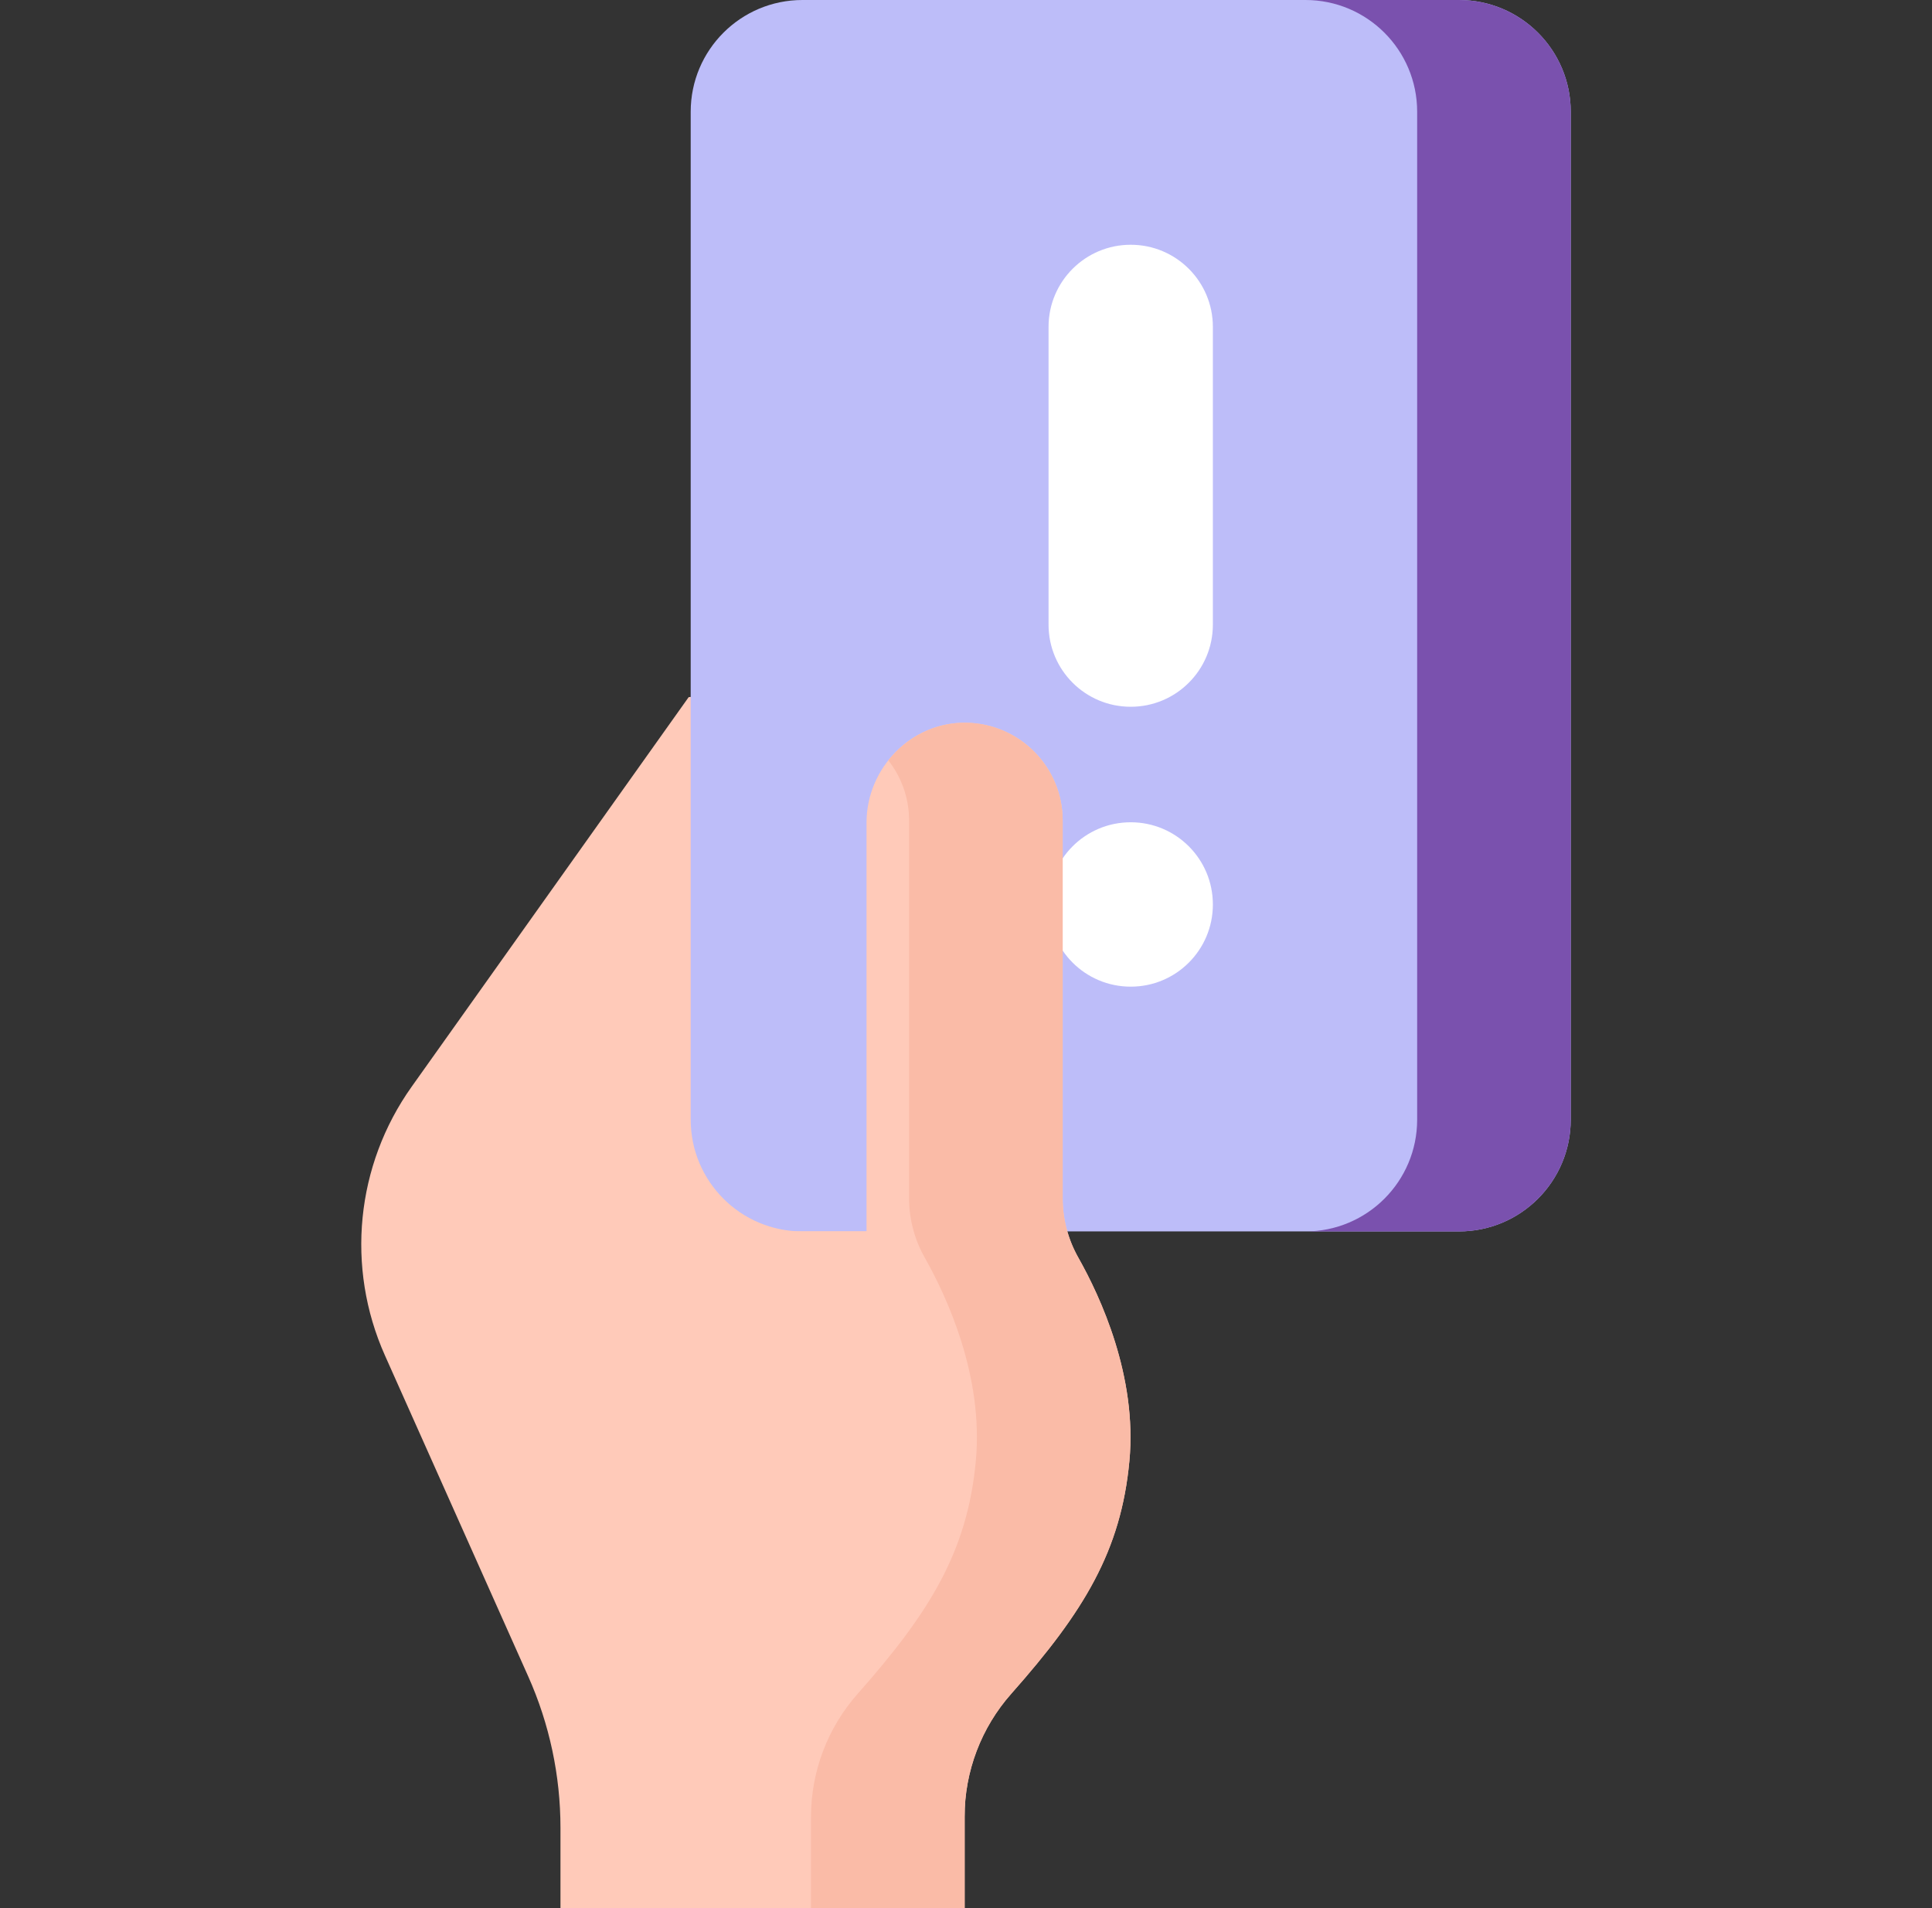
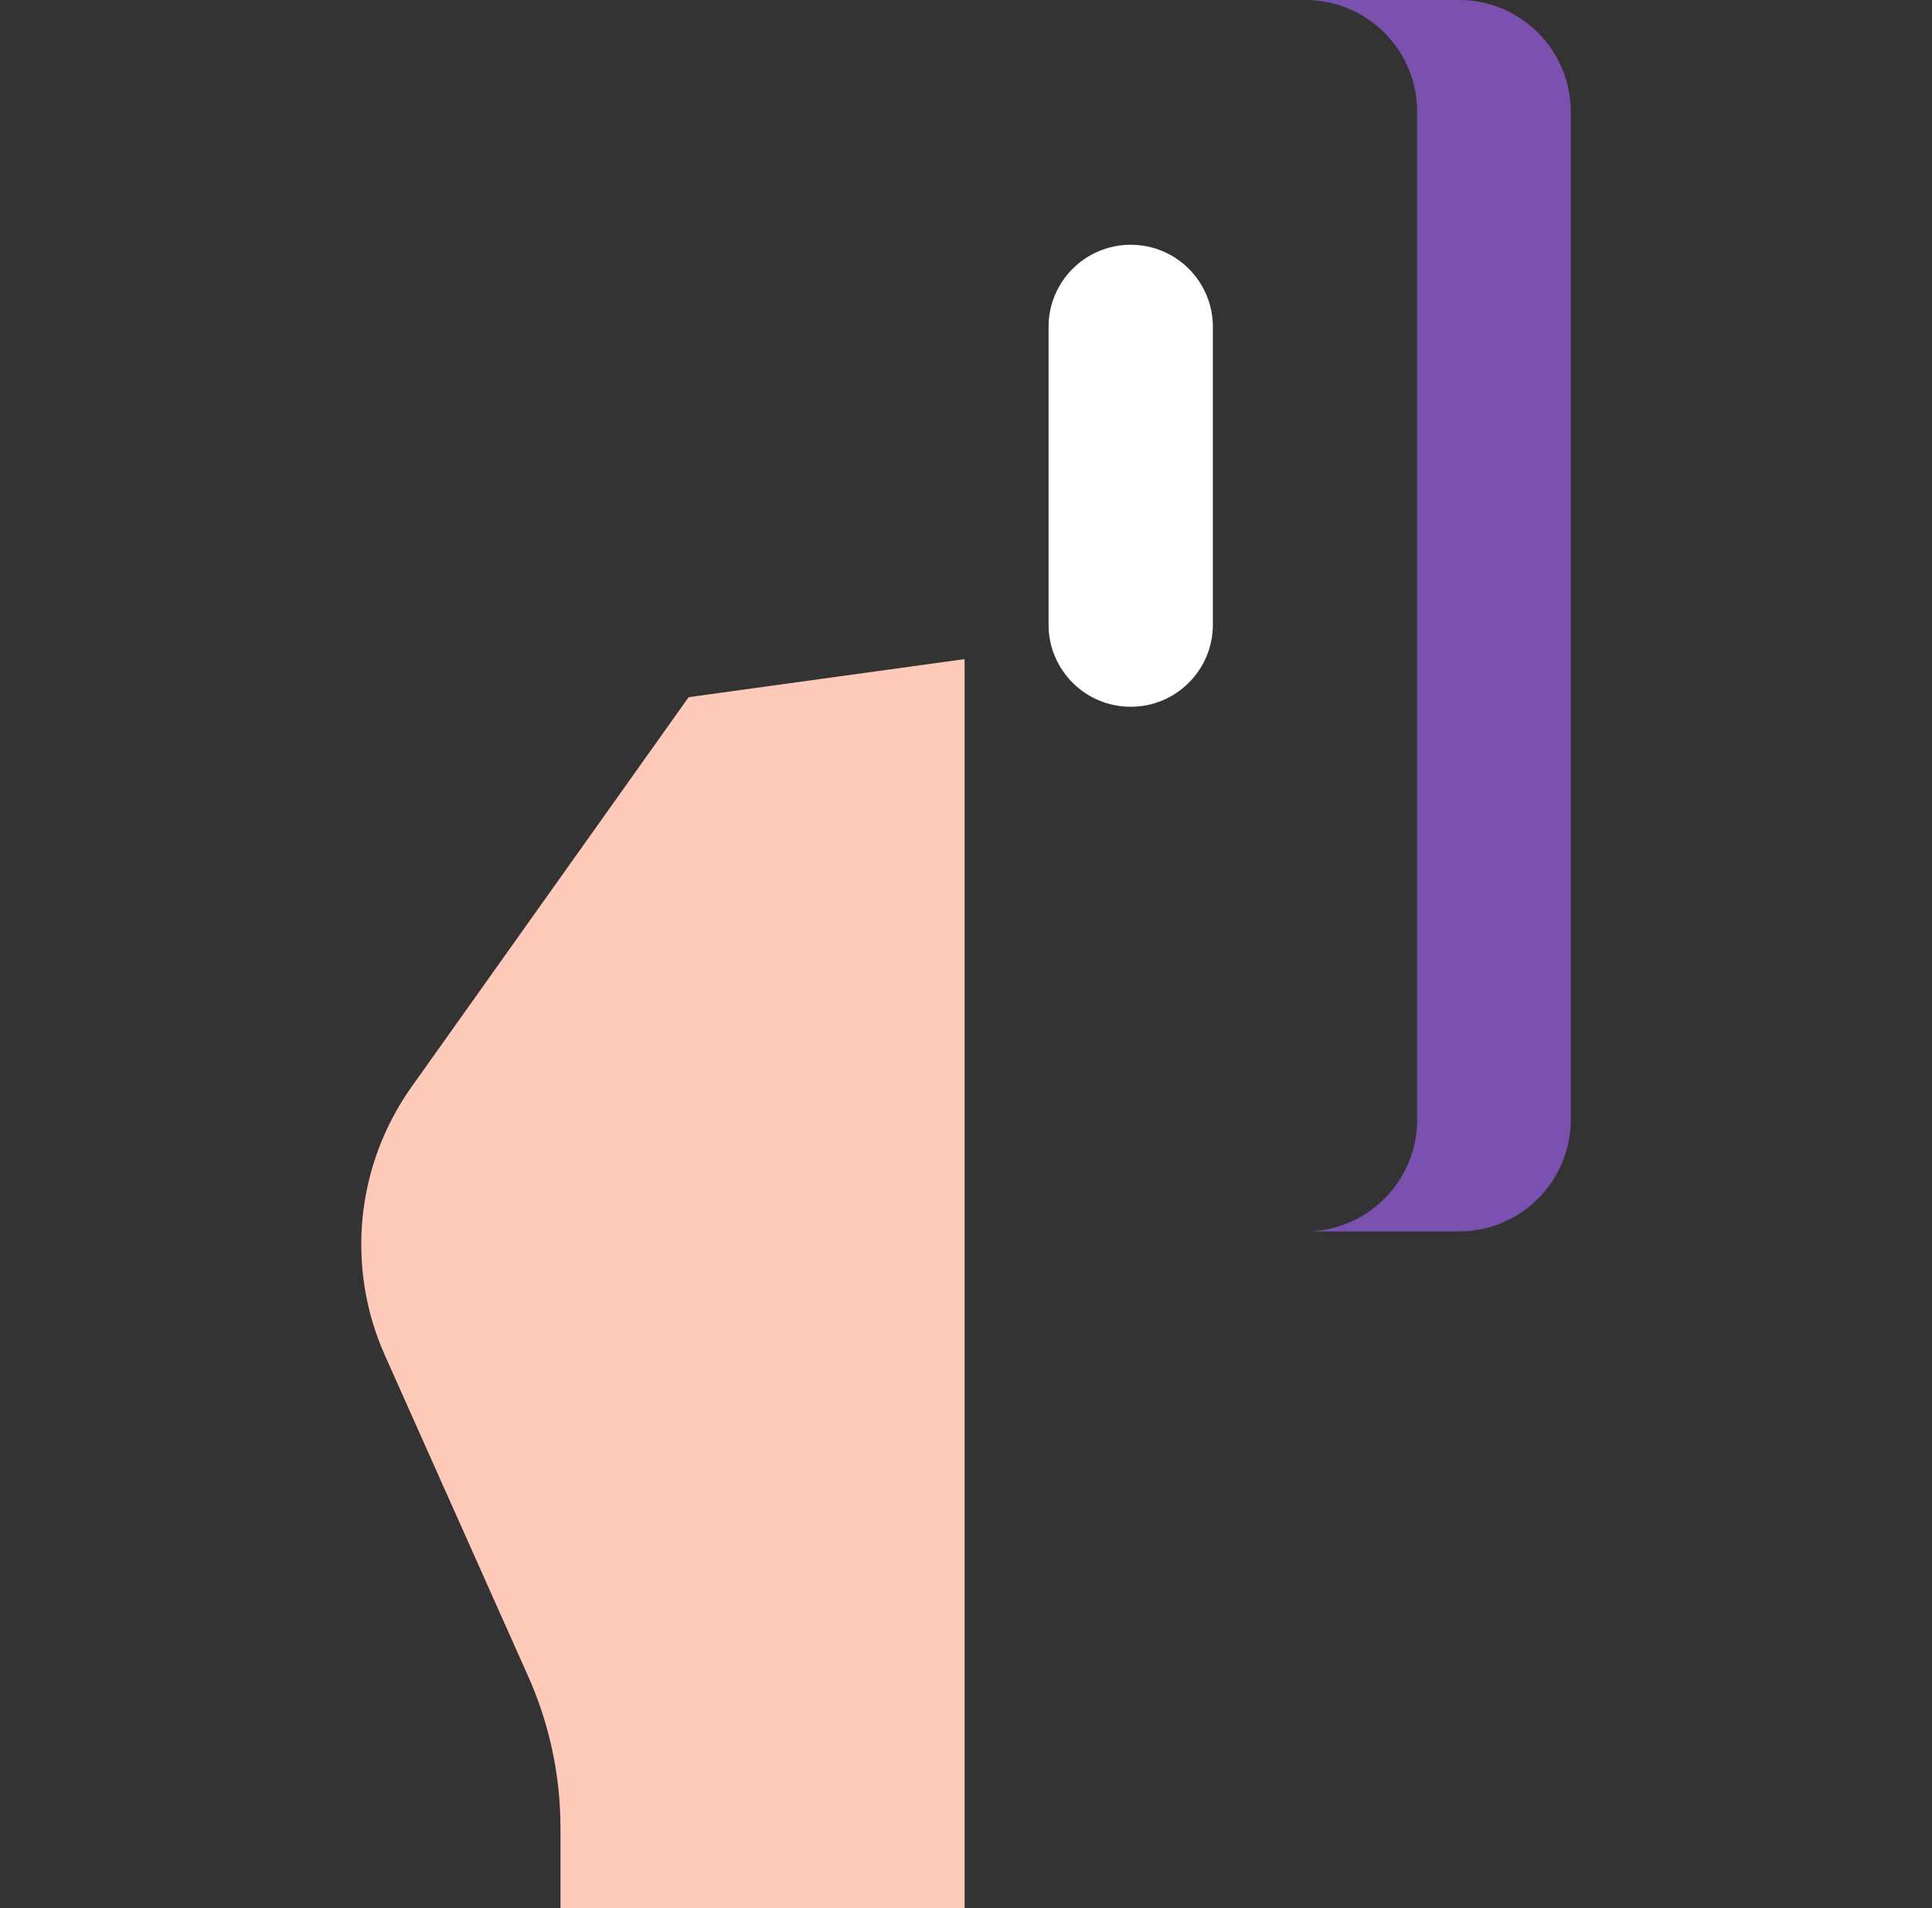
<svg xmlns="http://www.w3.org/2000/svg" width="81" height="80" viewBox="0 0 81 80" fill="none">
  <rect x="0" y="0" width="81" height="80" fill="#333333" stroke="none" />
  <g clip-path="url(#clip0_213_1386)">
    <path d="M40.441 80V71.721V27.634L28.872 29.23L17.259 45.562C14.917 48.855 14.491 53.136 16.137 56.825L22.146 70.286C23.038 72.284 23.498 74.447 23.498 76.634V80H40.441Z" fill="#FFCAB9" />
-     <path d="M61.169 51.629H33.642C31.055 51.629 28.958 49.531 28.958 46.944V4.684C28.958 2.097 31.055 0 33.642 0H61.169C63.756 0 65.854 2.097 65.854 4.684V46.944C65.854 49.531 63.756 51.629 61.169 51.629Z" fill="#BDBDF9" />
    <path d="M61.169 0H54.731C57.318 0 59.415 2.097 59.415 4.684V46.944C59.415 49.531 57.318 51.629 54.731 51.629H61.169C63.756 51.629 65.854 49.531 65.854 46.944V4.684C65.854 2.097 63.756 0 61.169 0Z" fill="#7A51AE" />
    <path d="M47.408 29.632H47.404C45.502 29.632 43.961 28.091 43.961 26.19V13.704C43.961 11.803 45.503 10.262 47.404 10.262H47.408C49.309 10.262 50.85 11.803 50.85 13.704V26.19C50.85 28.091 49.309 29.632 47.408 29.632Z" fill="white" />
-     <path d="M47.408 41.367H47.404C45.502 41.367 43.961 39.825 43.961 37.925V37.918C43.961 36.016 45.503 34.475 47.404 34.475H47.408C49.309 34.475 50.85 36.017 50.85 37.918V37.925C50.85 39.826 49.309 41.367 47.408 41.367Z" fill="white" />
-     <path d="M40.441 80V76.169C40.441 74.269 41.138 72.434 42.399 71.011C45.451 67.566 46.999 65.019 47.351 61.252C47.682 57.708 46.14 54.377 45.213 52.735C44.784 51.976 44.553 51.121 44.553 50.25V34.402C44.553 32.164 42.755 30.344 40.521 30.302C38.216 30.258 36.329 32.195 36.329 34.495V51.627H33.204V80H40.441Z" fill="#FFCAB9" />
-     <path d="M45.213 52.735C44.784 51.976 44.553 51.121 44.553 50.25V34.402C44.553 32.164 42.755 30.344 40.521 30.302C39.197 30.276 38.013 30.905 37.243 31.879C37.789 32.575 38.114 33.451 38.114 34.402V50.25C38.114 51.121 38.345 51.976 38.774 52.735C39.702 54.377 41.243 57.708 40.912 61.251C40.561 65.019 39.013 67.566 35.961 71.011C34.7 72.434 34.002 74.269 34.002 76.169V80H40.441V76.169C40.441 74.269 41.138 72.434 42.399 71.011C45.451 67.566 46.999 65.019 47.351 61.251C47.682 57.708 46.14 54.377 45.213 52.735Z" fill="#FABBA7" />
  </g>
  <defs>
    <clipPath id="clip0_213_1386">
      <rect width="80" height="80" fill="white" transform="translate(0.5)" />
    </clipPath>
  </defs>
</svg>